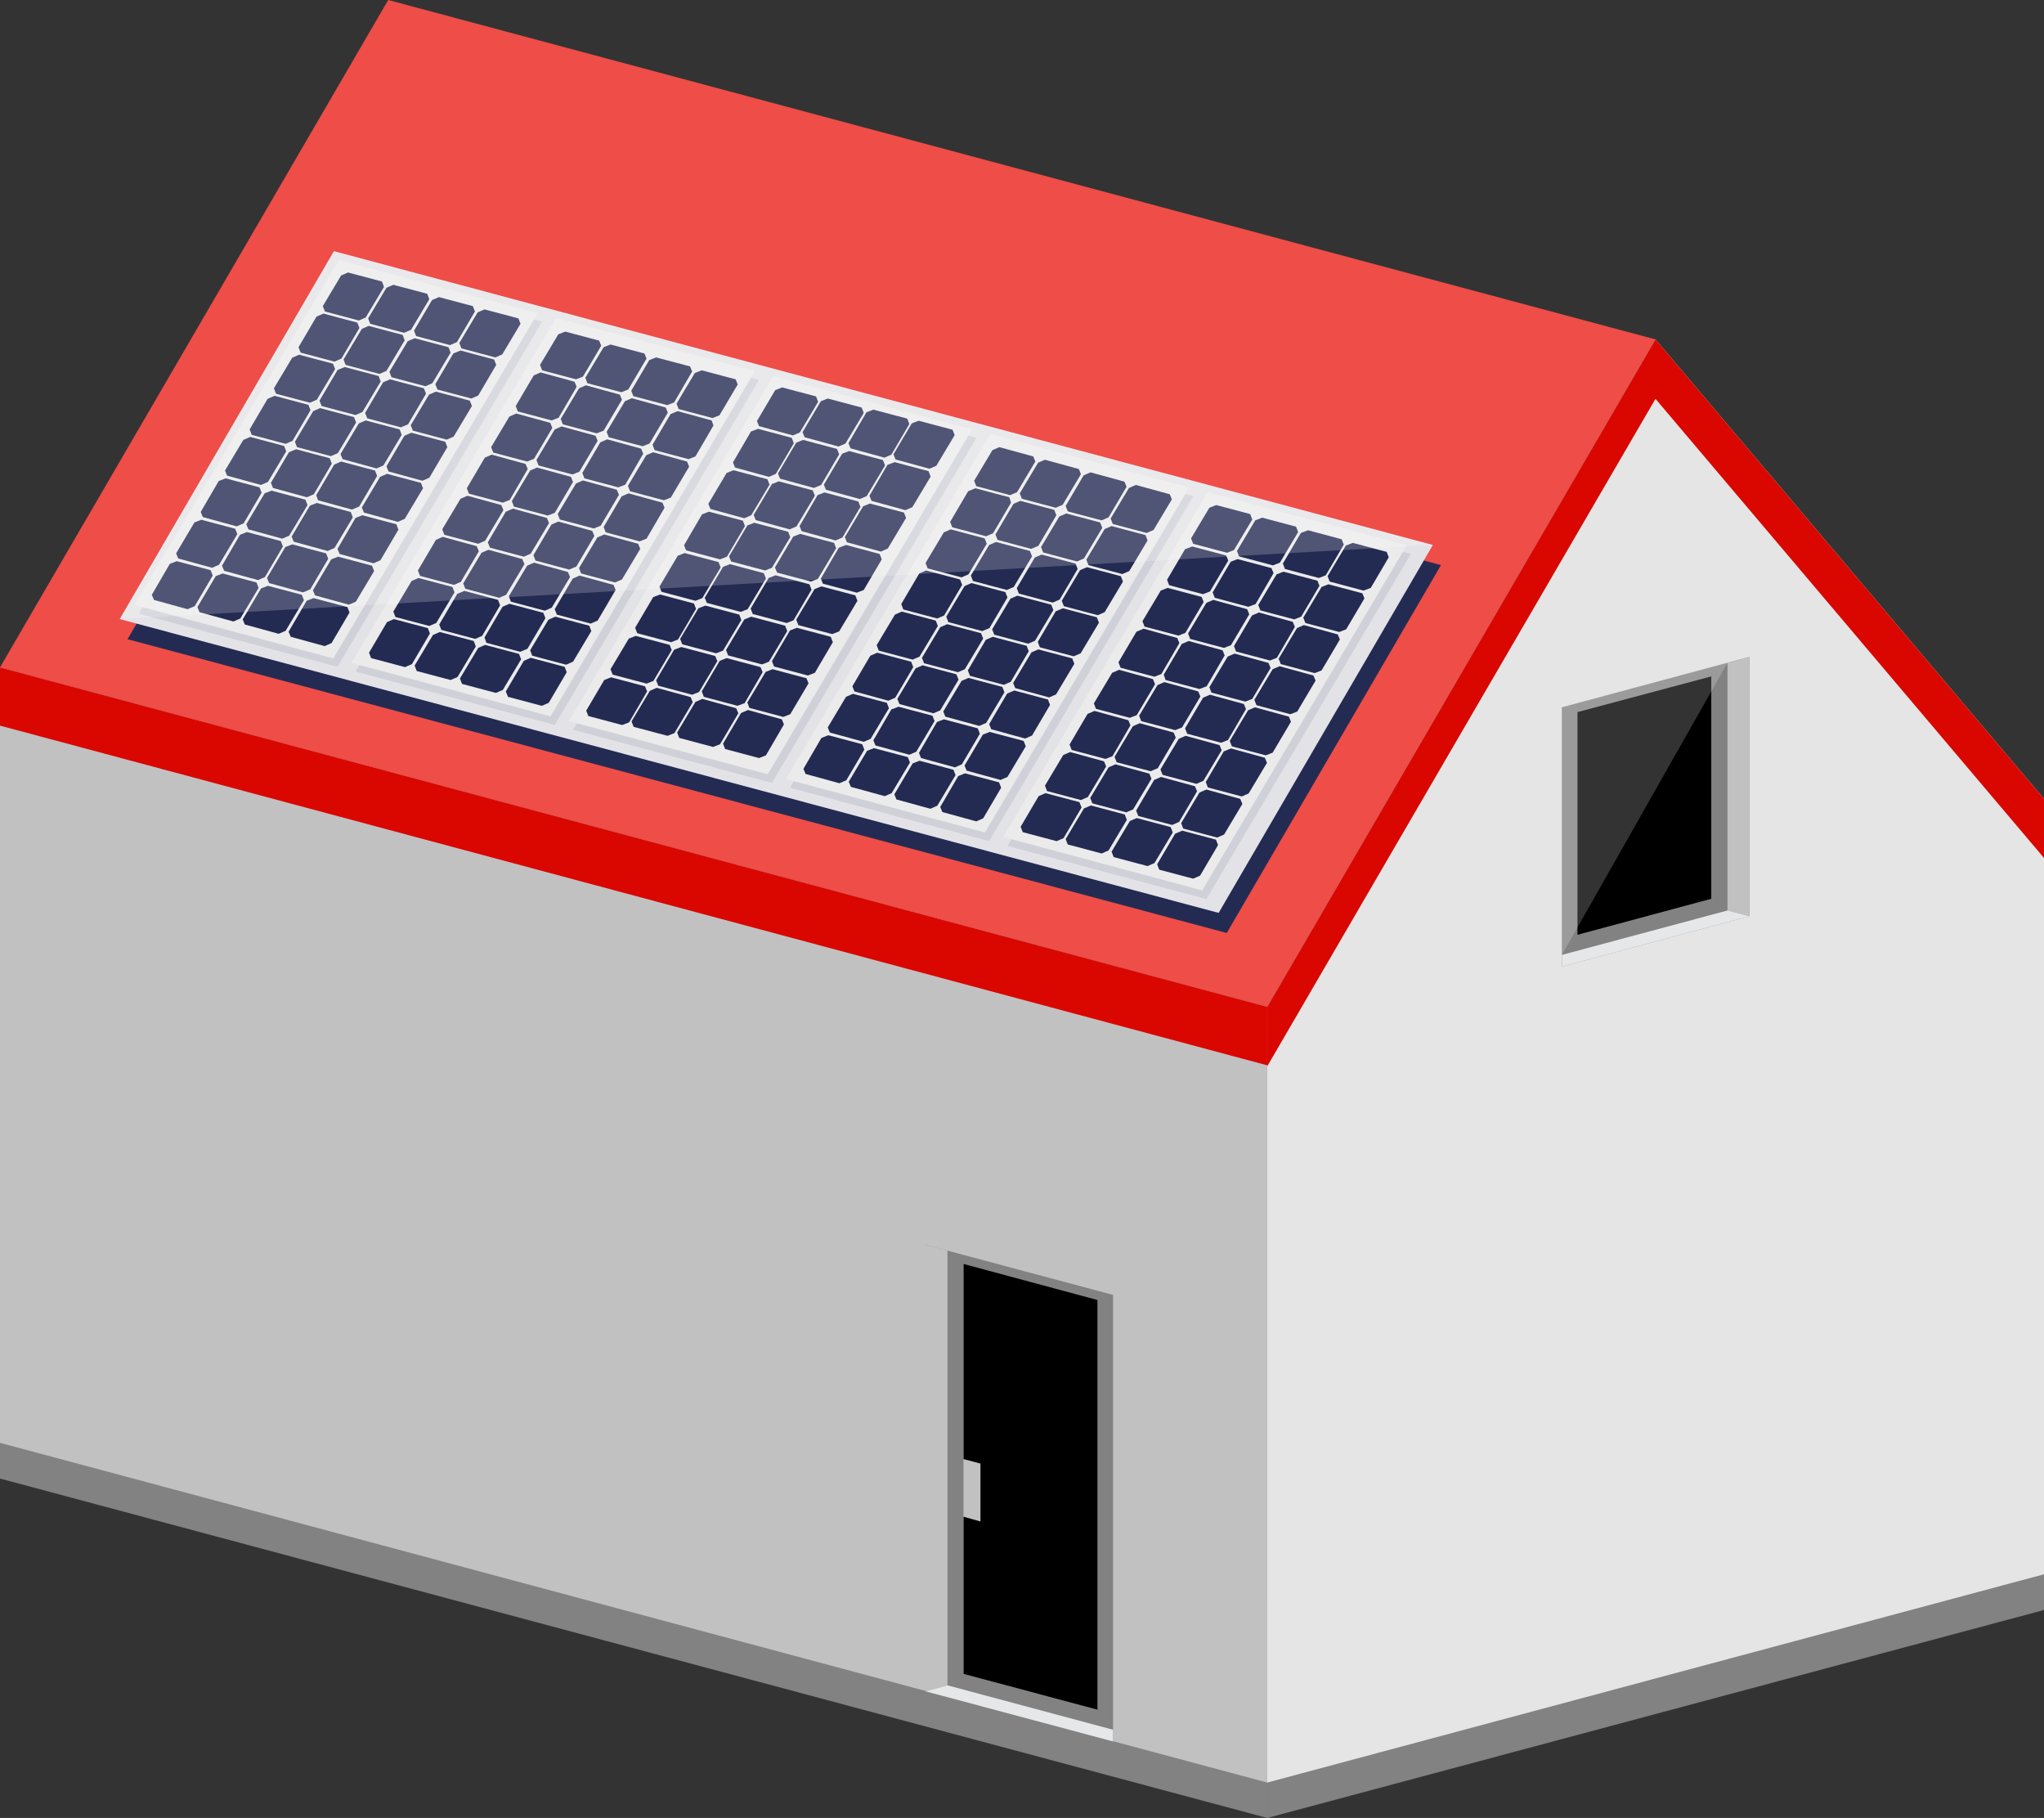
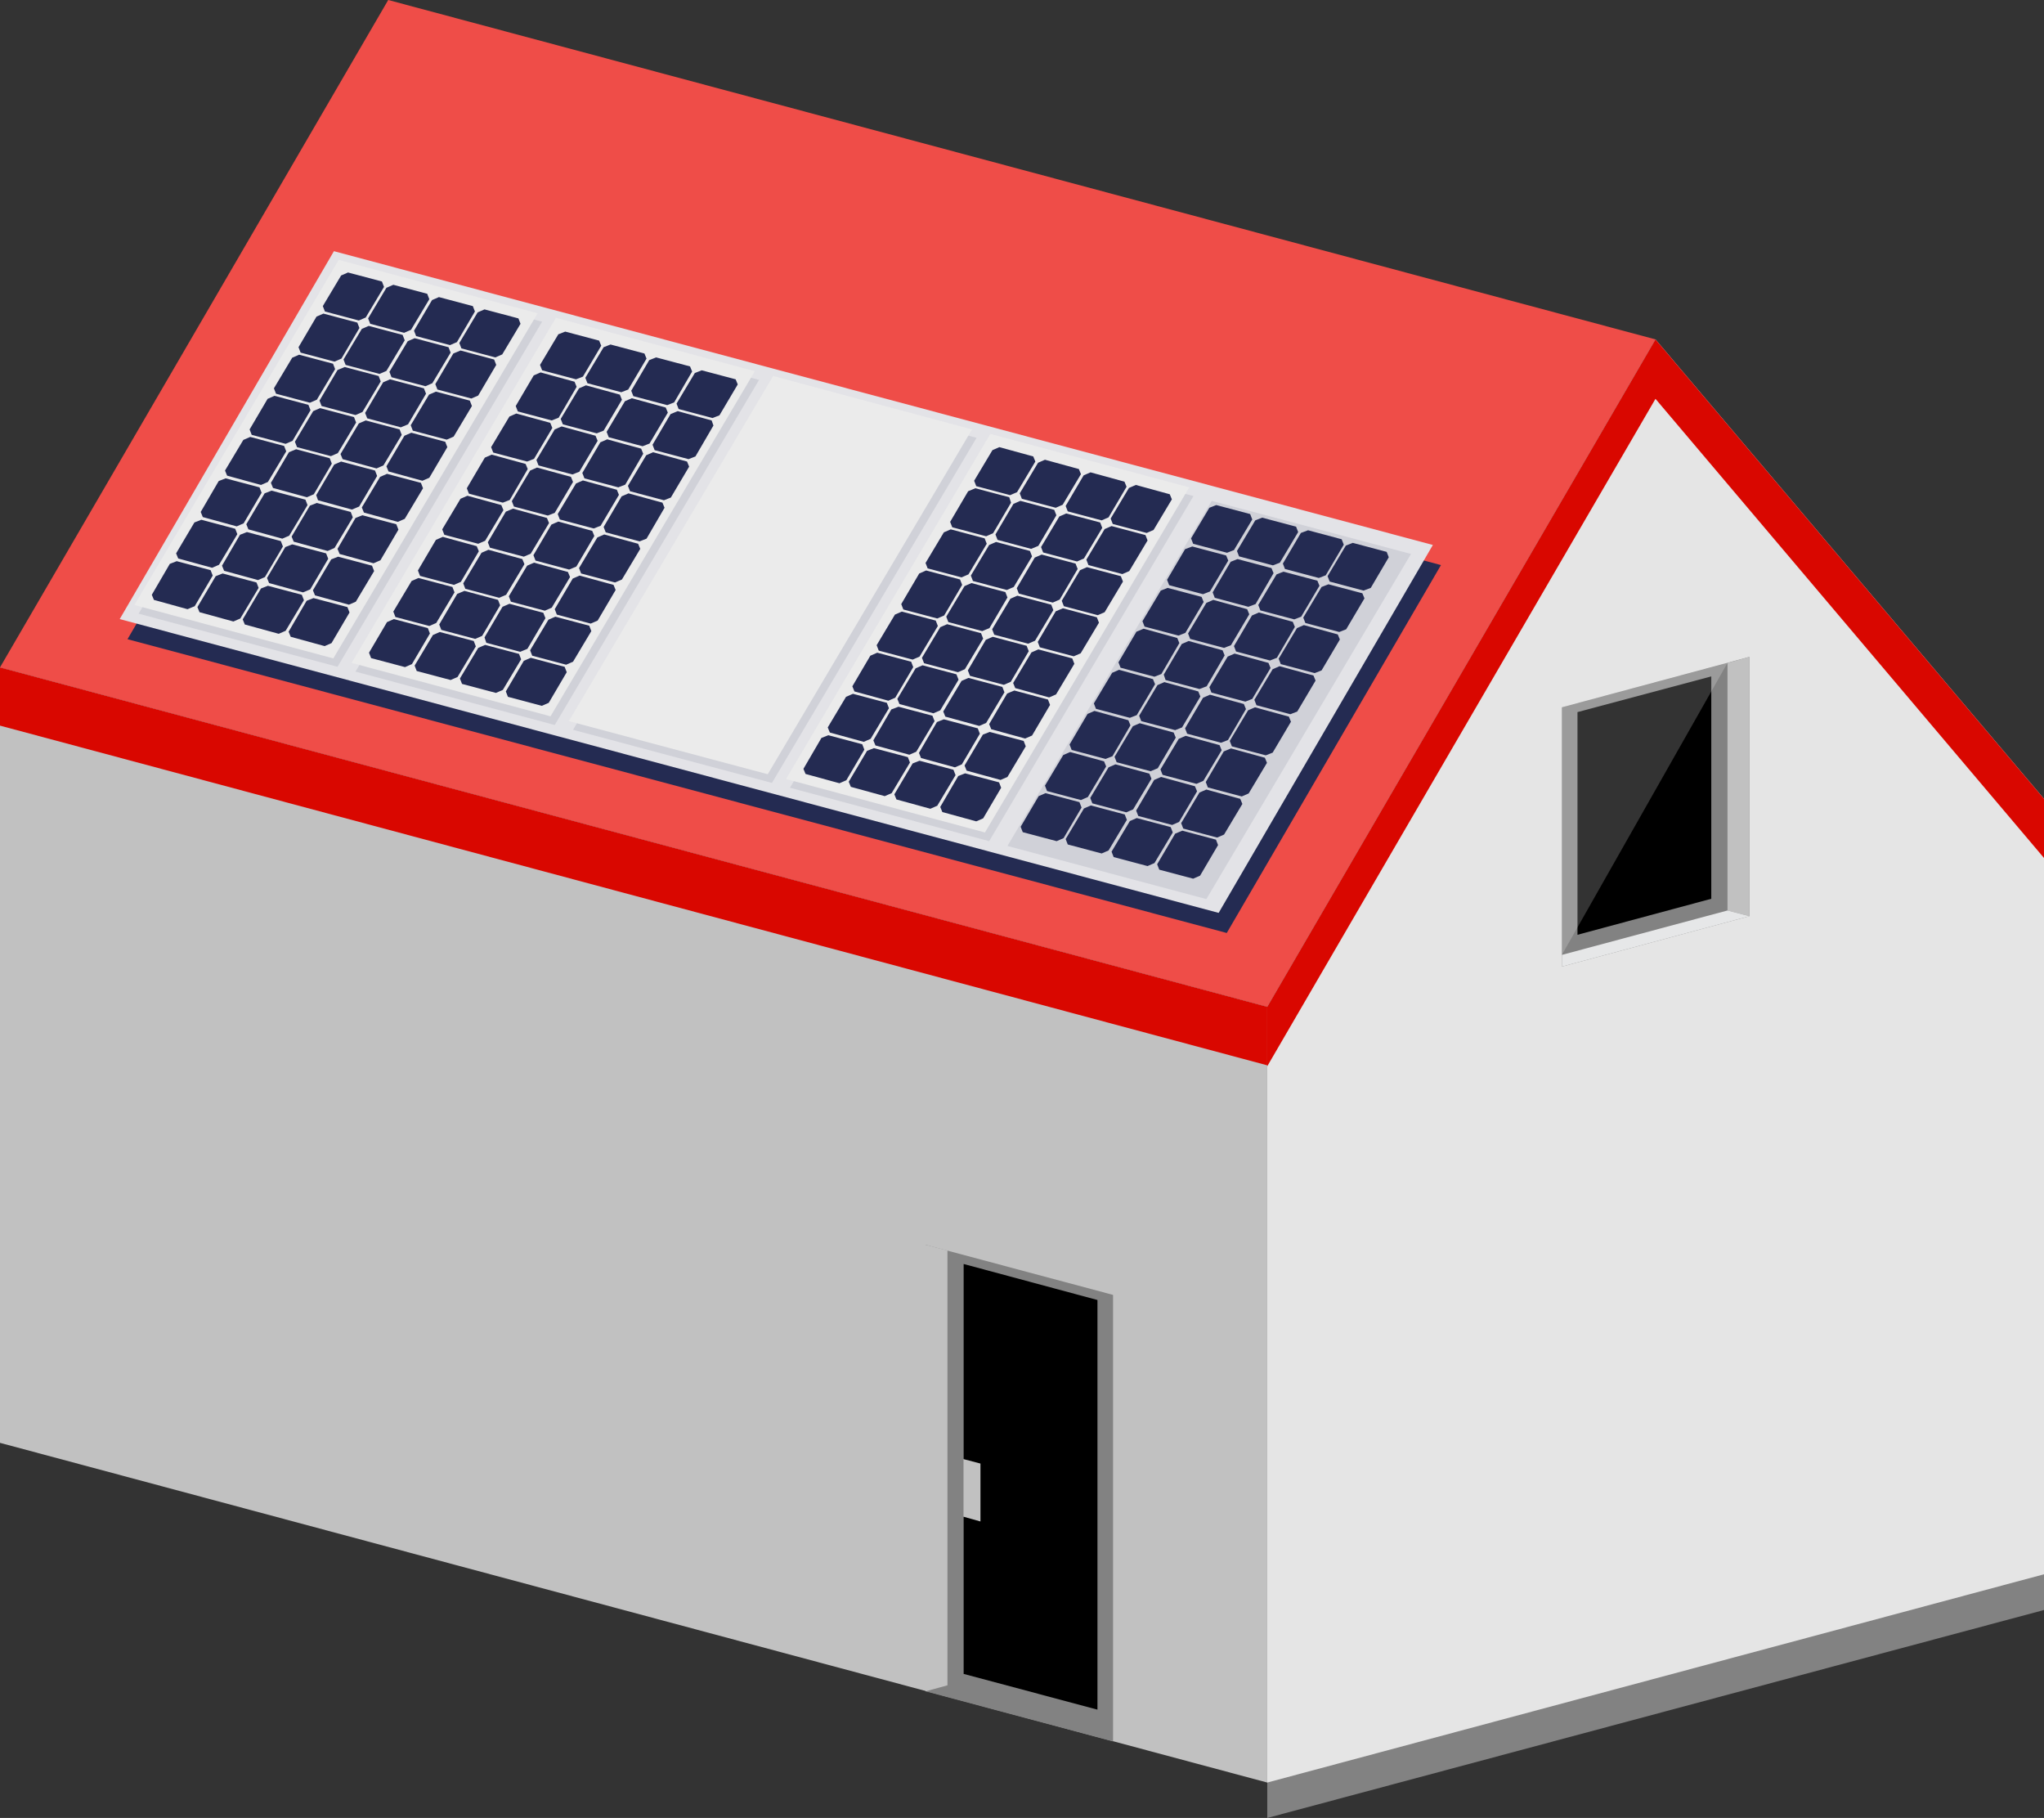
<svg xmlns="http://www.w3.org/2000/svg" id="Ebene_1" data-name="Ebene 1" viewBox="0 0 681.3 605.8">
  <rect x="0" y="0" width="681.3" height="605.8" fill="#333333" stroke="none" />
  <defs>
    <style>
      .cls-1 {
        fill: #c1c1c1;
      }

      .cls-1, .cls-2, .cls-3, .cls-4, .cls-5, .cls-6, .cls-7, .cls-8, .cls-9, .cls-10, .cls-11, .cls-12 {
        stroke-width: 0px;
      }

      .cls-2 {
        fill: #e3e3e7;
      }

      .cls-3 {
        fill: #e6e7e8;
      }

      .cls-4 {
        fill: #e5e5e5;
      }

      .cls-6 {
        fill-rule: evenodd;
        opacity: .1;
      }

      .cls-6, .cls-7 {
        isolation: isolate;
      }

      .cls-6, .cls-8 {
        fill: #242b52;
      }

      .cls-7 {
        fill: #fff;
        opacity: .2;
      }

      .cls-9 {
        fill: #ebebeb;
      }

      .cls-10 {
        fill: #ef4d48;
      }

      .cls-11 {
        fill: #d90700;
      }

      .cls-12 {
        fill: #828282;
      }
    </style>
  </defs>
-   <path class="cls-12" d="M0,421.6l422.4,113.2v71L0,492.7v-71.1Z" />
  <path class="cls-12" d="M681.3,465.4v71.1l-258.9,69.3v-71l258.9-69.4Z" />
  <path class="cls-1" d="M0,222.4l422.4,113.1v258.5L0,480.8V222.4Z" />
  <path class="cls-11" d="M0,222.4l422.4,113.1v19.5L0,241.8v-19.4h0Z" />
  <path class="cls-10" d="M0,222.4l422.4,113.1,129.4-222.4L129.4,0,0,222.4Z" />
  <path class="cls-4" d="M681.3,266.2v258.4l-258.9,69.4v-258.5l129.4-222.4,129.5,153.1Z" />
  <path class="cls-11" d="M551.8,113.1l-129.4,222.4v19.8l129.4-222.4,129.5,153v-19.7l-129.5-153.1h0Z" />
  <path class="cls-12" d="M520.6,322.1l62.5-16.8v-86.4l-62.5,16.8v86.4h0Z" />
  <path class="cls-1" d="M583.1,218.9v86.4l-7.3-1.9v-82.5l7.3-2Z" />
  <path class="cls-3" d="M520.6,322.1l62.5-16.8-7.3-1.9-55.2,14.8v3.9Z" />
  <path class="cls-5" d="M525.8,311.5l44.6-12v-74.1l-44.6,11.9v74.2Z" />
  <path class="cls-7" d="M520.6,235.7v82.5l55.2-97.3-55.2,14.8h0Z" />
  <path class="cls-8" d="M480.3,188.3L114,90.4l-71.5,122.6,366.4,97.9,71.4-122.6h0Z" />
  <path class="cls-2" d="M477.6,181.6L111.3,83.7l-71.4,122.6,366.3,97.9,71.4-122.6h0Z" />
  <path class="cls-6" d="M112.5,222.2l-66.3-17.7,68.1-115,66.4,17.7-68.2,115ZM184.9,241.6l-66.4-17.8,68.2-115,66.3,17.8-68.1,115ZM257.3,260.9l-66.3-17.7,68.1-115,66.4,17.7-68.2,115ZM329.7,280.3l-66.4-17.8,68.2-115,66.3,17.8-68.1,115h0ZM402.1,299.6l-66.3-17.7,68.1-115,66.4,17.7-68.2,115h0Z" />
  <path class="cls-9" d="M112.9,86.6l-68.1,115,66.3,17.8,68.1-115s-66.3-17.8-66.3-17.8Z" />
  <path class="cls-8" d="M56.6,187.9l-6,10.3.7,1.7,11.2,3.1,2.4-1,6-10.2-.7-1.8-11.3-3s-2.3.9-2.3.9ZM64.8,174.1l-6.1,10.3.7,1.7,11.3,3.1,2.3-1,6.1-10.2-.7-1.8-11.3-3-2.3.9ZM72.9,160.3l-6,10.3.7,1.7,11.3,3.1,2.3-1,6-10.2-.7-1.8-11.3-3-2.3.9ZM81.1,146.6l-6.1,10.2.7,1.7,11.3,3.1,2.3-1,6.1-10.2-.7-1.8-11.3-3-2.3,1ZM89.2,132.9l-6,10.2.7,1.8,11.3,3,2.3-1,6-10.2-.7-1.8-11.3-3-2.3,1ZM97.4,119.2l-6.1,10.2.7,1.8,11.3,3,2.3-1,6.1-10.2-.7-1.8-11.3-3-2.3,1ZM105.5,105.5l-6,10.2.7,1.8,11.3,3,2.3-1,6-10.2-.7-1.8-11.3-3-2.3,1ZM113.7,91.8l-6.1,10.2.7,1.8,11.3,3,2.3-1,6.1-10.2-.7-1.8-11.3-3-2.3,1ZM71.9,192l-6.1,10.3.7,1.7,11.3,3.1,2.3-1,6.1-10.2-.7-1.8-11.3-3-2.3.9ZM80,178.2l-6,10.3.7,1.7,11.3,3.1,2.3-1,6-10.2-.7-1.8-11.3-3-2.3.9ZM88.2,164.4l-6.1,10.3.7,1.7,11.3,3.1,2.3-1,6.1-10.2-.7-1.8-11.3-3-2.3.9ZM96.3,150.7l-6,10.2.7,1.7,11.3,3.1,2.3-1,6-10.2-.7-1.8-11.2-3s-2.4,1-2.4,1ZM104.4,137l-6.1,10.2.7,1.8,11.3,3,2.3-1,6.1-10.2-.7-1.8-11.3-3-2.3,1ZM112.5,123.3l-6,10.2.7,1.8,11.3,3,2.3-1,6.1-10.2-.7-1.8-11.3-3-2.4,1ZM120.6,109.6l-6.1,10.2.7,1.8,11.3,3,2.3-1,6.1-10.2-.7-1.8-11.3-3s-2.3,1-2.3,1ZM128.8,95.9l-6.1,10.2.7,1.8,11.3,3,2.3-1,6.1-10.2-.7-1.8-11.3-3-2.3,1ZM87,196.1l-6.1,10.3.7,1.7,11.3,3.1,2.3-1,6.1-10.2-.7-1.8-11.3-3-2.3.9ZM95.1,182.3l-6.1,10.3.7,1.7,11.3,3.1,2.4-1,6-10.2-.7-1.8-11.3-3-2.3.9ZM103.3,168.5l-6.1,10.3.7,1.7,11.3,3.1,2.3-1,6.1-10.2-.7-1.8-11.3-3-2.3.9ZM111.4,154.8l-6,10.2.6,1.7,11.3,3.1,2.4-1,6-10.2-.7-1.8-11.3-3-2.3,1ZM119.6,141.1l-6.1,10.2.7,1.7,11.3,3.1,2.3-1,6.1-10.2-.7-1.8-11.3-3s-2.3,1-2.3,1ZM127.7,127.4l-6,10.2.7,1.8,11.2,3,2.4-1,6-10.2-.7-1.8-11.3-3-2.3,1h0ZM135.9,113.7l-6.1,10.2.7,1.8,11.3,3,2.3-1,6.1-10.2-.7-1.8-11.3-3-2.3,1ZM144,100l-6,10.2.7,1.8,11.3,3,2.3-1,6-10.2-.7-1.8-11.3-3-2.3,1ZM102.2,200.2l-6,10.3.7,1.7,11.3,3.1,2.3-1,6-10.2-.7-1.8-11.3-3-2.3.9ZM110.4,186.4l-6.1,10.3.7,1.7,11.3,3.1,2.3-1,6.1-10.2-.7-1.8-11.3-3-2.3.9ZM118.5,172.6l-6,10.3.7,1.7,11.3,3.1,2.3-1,6-10.2-.7-1.8-11.3-3-2.3.9ZM126.7,158.9l-6.1,10.2.7,1.7,11.3,3.1,2.3-1,6.1-10.2-.7-1.8-11.3-3-2.3,1ZM134.8,145.2l-6,10.2.7,1.7,11.3,3.1,2.3-1,6-10.2-.7-1.8-11.3-3-2.3,1ZM143,131.5l-6.1,10.2.7,1.8,11.3,3,2.3-1,6.1-10.2-.7-1.8-11.3-3-2.3,1ZM151.1,117.8l-6,10.2.7,1.8,11.3,3,2.3-1,6-10.2-.7-1.8-11.2-3-2.4,1h0ZM159.2,104.1l-6.1,10.2.7,1.8,11.3,3,2.3-1,6.1-10.2-.7-1.8-11.3-3-2.3,1Z" />
  <path class="cls-9" d="M185.3,105.9l-68.1,115,66.3,17.8,68.1-115s-66.3-17.8-66.3-17.8Z" />
  <path class="cls-8" d="M129,207.3l-6,10.2.7,1.8,11.3,3,2.3-1,6-10.2-.7-1.8-11.3-3-2.3,1ZM137.2,193.6l-6.1,10.2.7,1.8,11.3,3,2.3-1,6.1-10.2-.7-1.8-11.3-3-2.3,1ZM145.3,179.9l-6,10.2.7,1.8,11.3,3,2.3-1,6-10.2-.7-1.7-11.3-3.1-2.3,1ZM153.5,166.2l-6.1,10.2.7,1.8,11.3,3,2.3-1,6.1-10.2-.7-1.7-11.3-3.1-2.3,1ZM161.6,152.5l-6,10.2.7,1.8,11.3,3,2.3-.9,6-10.3-.7-1.7-11.3-3.1-2.3,1ZM169.8,138.8l-6.1,10.2.7,1.8,11.3,3,2.3-.9,6.1-10.3-.7-1.7-11.3-3.1-2.3,1ZM177.9,125.1l-6,10.2.7,1.8,11.3,3,2.3-.9,6-10.3-.7-1.7-11.3-3.1-2.3,1h0ZM186.1,111.4l-6.1,10.2.7,1.8,11.3,3,2.3-.9,6.1-10.3-.7-1.7-11.3-3-2.3.9ZM144.3,211.6l-6.1,10.2.7,1.8,11.3,3,2.3-1,6.1-10.2-.7-1.8-11.3-3-2.3,1ZM152.4,197.9l-6,10.2.7,1.8,11.3,3,2.3-1,6-10.2-.7-1.8-11.2-3-2.4,1h0ZM160.5,184.2l-6.1,10.2.7,1.8,11.3,3,2.3-1,6.1-10.2-.7-1.7-11.3-3.1-2.3,1ZM168.6,170.5l-6,10.2.7,1.8,11.3,3,2.3-1,6.1-10.2-.7-1.7-11.3-3.1-2.4,1h0ZM176.7,156.8l-6.1,10.2.7,1.8,11.3,3,2.3-.9,6.1-10.3-.7-1.7-11.3-3.1-2.3,1ZM184.9,143.1l-6.1,10.2.7,1.8,11.3,3,2.3-.9,6.1-10.3-.7-1.7-11.3-3.1-2.3,1ZM193,129.4l-6.1,10.2.7,1.8,11.3,3,2.3-.9,6.1-10.3-.7-1.7-11.3-3.1-2.3,1ZM201.2,115.7l-6.1,10.2.7,1.8,11.3,3,2.3-.9,6.1-10.3-.7-1.7-11.3-3s-2.3.9-2.3.9ZM159.4,215.9l-6.1,10.2.7,1.8,11.3,3,2.3-1,6.1-10.2-.7-1.8-11.3-3-2.3,1ZM167.5,202.2l-6,10.2.6,1.8,11.3,3,2.4-1,6-10.2-.7-1.8-11.3-3-2.3,1ZM175.7,188.5l-6.1,10.2.7,1.8,11.3,3,2.3-1,6.1-10.2-.7-1.7-11.3-3.1-2.3,1ZM183.8,174.8l-6,10.2.7,1.8,11.2,3,2.4-1,6-10.2-.7-1.7-11.3-3.1-2.3,1h0ZM192,161.1l-6.1,10.2.7,1.8,11.3,3,2.3-.9,6.1-10.3-.7-1.7-11.3-3.1-2.3,1ZM200.1,147.4l-6,10.2.7,1.8,11.3,3,2.3-.9,6-10.3-.7-1.7-11.3-3.1-2.3,1ZM208.3,133.7l-6.1,10.2.7,1.8,11.3,3,2.3-.9,6.1-10.3-.7-1.7-11.3-3.1-2.3,1ZM216.4,120l-6,10.2.7,1.8,11.3,3,2.3-.9,6-10.3-.7-1.7-11.3-3s-2.3.9-2.3.9ZM174.6,220.2l-6,10.2.7,1.8,11.3,3,2.3-1,6-10.2-.7-1.8-11.3-3-2.3,1ZM182.8,206.5l-6.1,10.2.7,1.8,11.3,3,2.3-1,6.1-10.2-.7-1.8-11.3-3-2.3,1ZM190.9,192.8l-6,10.2.7,1.8,11.3,3,2.3-1,6-10.2-.7-1.7-11.3-3.1-2.3,1ZM199.1,179.1l-6.1,10.2.7,1.8,11.3,3,2.3-1,6.1-10.2-.7-1.7-11.3-3.1-2.3,1ZM207.2,165.4l-6,10.2.7,1.8,11.3,3,2.3-.9,6-10.3-.7-1.7-11.3-3.1-2.3,1ZM215.4,151.7l-6.1,10.2.7,1.8,11.3,3,2.3-.9,6.1-10.3-.7-1.7-11.3-3.1-2.3,1ZM223.5,138l-6,10.2.7,1.8,11.3,3,2.3-.9,6-10.3-.6-1.7-11.3-3.1-2.4,1ZM231.6,124.3l-6.1,10.2.7,1.8,11.3,3,2.3-.9,6.1-10.3-.7-1.7-11.3-3s-2.3.9-2.3.9Z" />
  <path class="cls-9" d="M257.7,125.3l-68.1,115,66.3,17.7,68.1-114.9-66.3-17.8Z" />
-   <path class="cls-8" d="M201.4,226.6l-6,10.2.7,1.8,11.3,3,2.3-.9,6-10.3-.7-1.7-11.3-3-2.3.9ZM209.6,212.8l-6.1,10.2.7,1.8,11.3,3,2.3-.9,6.1-10.3-.7-1.7-11.3-3-2.3.9ZM217.7,199l-6,10.2.7,1.8,11.3,3,2.3-.9,6-10.2-.7-1.8-11.3-3-2.3.9ZM225.9,185.2l-6.1,10.3.7,1.7,11.3,3,2.3-.9,6.1-10.2-.7-1.8-11.3-3-2.3.9ZM234,171.4l-6,10.3.7,1.7,11.3,3,2.3-.9,6-10.2-.7-1.8-11.3-3-2.3.9ZM242.2,157.6l-6.1,10.3.7,1.7,11.3,3.1,2.3-1,6.1-10.2-.7-1.8-11.3-3-2.3.9ZM250.3,143.8l-6,10.3.7,1.7,11.3,3.1,2.3-1,6-10.2-.7-1.8-11.2-3-2.4.9h0ZM258.4,130l-6.1,10.3.7,1.7,11.3,3.1,2.3-1,6.1-10.2-.7-1.8-11.3-3-2.3.9ZM216.6,230.2l-6.1,10.2.7,1.8,11.3,3,2.3-.9,6.1-10.3-.7-1.7-11.3-3.1-2.3,1ZM224.7,216.5l-6,10.2.7,1.8,11.3,3,2.3-.9,6.1-10.3-.7-1.7-11.3-3-2.4.9h0ZM232.8,202.7l-6.1,10.2.7,1.8,11.3,3,2.3-.9,6.1-10.2-.7-1.8-11.3-3-2.3.9ZM241,188.9l-6.1,10.3.7,1.7,11.3,3,2.3-.9,6.1-10.2-.7-1.8-11.3-3-2.3.9ZM249.1,175.1l-6.1,10.3.7,1.7,11.3,3,2.3-.9,6.1-10.2-.7-1.8-11.3-3-2.3.9h0ZM257.3,161.3l-6.1,10.3.7,1.7,11.3,3.1,2.3-1,6.1-10.2-.7-1.8-11.3-3-2.3.9ZM265.4,147.5l-6.1,10.3.7,1.7,11.3,3.1,2.4-1,6-10.2-.7-1.8-11.3-3-2.3.9ZM273.6,133.7l-6.1,10.3.7,1.7,11.3,3.1,2.3-1,6.1-10.2-.7-1.8-11.3-3-2.3.9ZM231.8,233.9l-6.1,10.2.7,1.8,11.3,3,2.3-.9,6.1-10.3-.7-1.7-11.3-3.1-2.3,1ZM239.9,220.2l-6,10.2.7,1.8,11.2,3,2.4-.9,6-10.3-.7-1.7-11.3-3-2.3.9h0ZM248.1,206.4l-6.1,10.2.7,1.8,11.3,3,2.3-.9,6.1-10.2-.7-1.8-11.3-3-2.3.9h0ZM256.2,192.6l-6,10.2.7,1.8,11.3,3,2.3-.9,6-10.2-.7-1.8-11.3-3-2.3.9ZM264.4,178.8l-6.1,10.3.7,1.7,11.3,3,2.3-.9,6.1-10.2-.7-1.8-11.3-3-2.3.9ZM272.5,165l-6,10.3.7,1.7,11.3,3.1,2.3-1,6-10.2-.7-1.8-11.3-3-2.3.9ZM280.7,151.2l-6.1,10.3.7,1.7,11.3,3.1,2.3-1,6.1-10.2-.7-1.8-11.3-3-2.3.9ZM288.8,137.4l-6,10.3.7,1.7,11.3,3.1,2.3-1,6-10.2-.7-1.8-11.3-3-2.3.9ZM247,237.6l-6,10.2.7,1.8,11.3,3,2.3-.9,6-10.3-.7-1.7-11.3-3.1-2.3,1h0ZM255.2,223.9l-6.1,10.2.7,1.8,11.3,3,2.3-.9,6.1-10.3-.7-1.7-11.3-3-2.3.9h0ZM263.3,210.1l-6,10.2.7,1.8,11.3,3,2.3-.9,6-10.2-.7-1.8-11.3-3-2.3.9ZM271.5,196.3l-6.1,10.2.7,1.8,11.3,3,2.3-.9,6.1-10.2-.7-1.8-11.3-3-2.3.9ZM279.6,182.5l-6,10.3.7,1.7,11.3,3,2.3-.9,6-10.2-.7-1.8-11.2-3-2.4.9h0ZM287.7,168.7l-6.1,10.3.7,1.7,11.3,3.1,2.3-1,6.1-10.2-.7-1.8-11.3-3-2.3.9ZM295.8,154.9l-6,10.3.7,1.7,11.3,3.1,2.3-1,6.1-10.2-.7-1.8-11.3-3-2.4.9ZM303.9,141.1l-6.1,10.3.7,1.7,11.3,3.1,2.3-1,6.1-10.2-.7-1.8-11.3-3-2.3.9Z" />
  <path class="cls-9" d="M330.1,144.6l-68.1,115,66.3,17.8,68.1-115-66.3-17.8h0Z" />
  <path class="cls-8" d="M273.8,245.9l-6,10.3.7,1.7,11.3,3.1,2.3-1,6-10.2-.7-1.8-11.3-3-2.3.9ZM282,232.2l-6.1,10.2.7,1.7,11.3,3.1,2.3-1,6.1-10.2-.7-1.8-11.3-3-2.3,1ZM290.1,218.5l-6,10.2.7,1.7,11.3,3.1,2.3-1,6-10.2-.7-1.8-11.3-3-2.3,1ZM298.3,204.8l-6.1,10.2.7,1.8,11.3,3,2.3-1,6.1-10.2-.7-1.8-11.3-3-2.3,1ZM306.4,191.1l-6,10.2.7,1.8,11.3,3,2.3-1,6-10.2-.7-1.8-11.3-3-2.3,1ZM314.6,177.4l-6.1,10.2.7,1.8,11.3,3,2.3-1,6.1-10.2-.7-1.8-11.3-3-2.3,1ZM322.7,163.7l-6,10.2.7,1.8,11.3,3,2.3-1,6-10.2-.6-1.8-11.3-3-2.4,1ZM330.8,150l-6.1,10.2.7,1.8,11.3,3,2.3-1,6.1-10.2-.7-1.7-11.3-3.1-2.3,1ZM289,250.2l-6.1,10.3.7,1.7,11.3,3.1,2.3-1,6.1-10.2-.7-1.8-11.3-3-2.3.9h0ZM297.1,236.4l-6,10.3.7,1.7,11.3,3.1,2.3-1,6.1-10.2-.7-1.8-11.3-3-2.4.9ZM305.2,222.7l-6.1,10.2.7,1.7,11.3,3.1,2.3-1,6.1-10.2-.7-1.8-11.3-3-2.3,1ZM313.4,209l-6.1,10.2.7,1.8,11.3,3,2.3-1,6.1-10.2-.7-1.8-11.3-3-2.3,1ZM321.5,195.3l-6.1,10.2.7,1.8,11.3,3,2.4-1,6-10.2-.7-1.8-11.3-3-2.3,1ZM329.7,181.6l-6.1,10.2.7,1.8,11.3,3,2.3-1,6.1-10.2-.7-1.8-11.3-3-2.3,1ZM337.8,167.9l-6,10.2.7,1.8,11.2,3,2.4-1,6-10.2-.7-1.8-11.3-3-2.3,1h0ZM346,154.2l-6.1,10.2.7,1.8,11.3,3,2.3-1,6.1-10.2-.7-1.7-11.3-3.1-2.3,1ZM304.2,254.4l-6.1,10.3.7,1.7,11.3,3.1,2.3-1,6.1-10.2-.7-1.8-11.3-3-2.3.9ZM312.3,240.6l-6,10.3.7,1.7,11.3,3.1,2.3-1,6-10.2-.7-1.8-11.3-3-2.3.9ZM320.5,226.9l-6.1,10.2.7,1.7,11.3,3.1,2.3-1,6.1-10.2-.7-1.8-11.3-3-2.3,1ZM328.6,213.2l-6,10.2.7,1.8,11.3,3,2.3-1,6-10.2-.7-1.8-11.3-3-2.3,1ZM336.8,199.5l-6.1,10.2.7,1.8,11.3,3,2.3-1,6.1-10.2-.7-1.8-11.3-3-2.3,1ZM344.9,185.8l-6,10.2.7,1.8,11.3,3,2.3-1,6-10.2-.7-1.8-11.3-3-2.3,1ZM353.1,172.1l-6.1,10.2.7,1.8,11.3,3,2.3-1,6.1-10.2-.7-1.8-11.3-3-2.3,1ZM361.2,158.4l-6,10.2.7,1.8,11.3,3,2.3-1,6-10.2-.7-1.7-11.3-3.1-2.3,1ZM319.4,258.6l-6,10.3.7,1.7,11.3,3.1,2.3-1,6-10.2-.7-1.8-11.3-3-2.3.9ZM327.6,244.8l-6.1,10.3.7,1.7,11.3,3.1,2.3-1,6.1-10.2-.7-1.8-11.3-3-2.3.9h0ZM335.7,231.1l-6,10.2.7,1.7,11.3,3.1,2.3-1,6-10.2-.7-1.8-11.2-3-2.4,1h0ZM343.8,217.4l-6.1,10.2.7,1.7,11.3,3.1,2.3-1,6.1-10.2-.7-1.8-11.3-3-2.3,1ZM351.9,203.7l-6,10.2.7,1.8,11.3,3,2.3-1,6.1-10.2-.7-1.8-11.3-3-2.4,1ZM360,190l-6.1,10.2.7,1.8,11.3,3,2.3-1,6.1-10.2-.7-1.8-11.3-3-2.3,1ZM368.2,176.3l-6.1,10.2.7,1.8,11.3,3,2.3-1,6.1-10.2-.7-1.8-11.3-3-2.3,1ZM376.3,162.6l-6.1,10.2.7,1.8,11.3,3,2.3-1,6.1-10.2-.7-1.7-11.3-3.1-2.3,1Z" />
-   <path class="cls-9" d="M402.5,164l-68.1,114.9,66.3,17.8,68.2-115-66.4-17.7h0Z" />
  <path class="cls-8" d="M346.2,265.3l-6,10.2.7,1.8,11.3,3,2.3-1,6-10.2-.7-1.8-11.3-3-2.3,1ZM354.4,251.6l-6.1,10.2.7,1.8,11.3,3,2.3-1,6.1-10.2-.7-1.7-11.3-3.1-2.3,1ZM362.5,237.9l-6,10.2.7,1.8,11.3,3,2.3-.9,6-10.3-.7-1.7-11.3-3.1-2.3,1ZM370.7,224.2l-6.1,10.2.7,1.8,11.3,3,2.3-.9,6.1-10.3-.7-1.7-11.3-3.1-2.3,1ZM378.8,210.5l-6,10.2.7,1.8,11.3,3,2.3-.9,6-10.3-.7-1.7-11.2-3.1-2.4,1h0ZM386.9,196.8l-6.1,10.2.7,1.8,11.3,3,2.3-.9,6.1-10.3-.7-1.7-11.3-3-2.3.9ZM395,183l-6,10.2.7,1.8,11.3,3,2.3-.9,6.1-10.3-.7-1.7-11.3-3-2.4.9ZM403.1,169.2l-6.1,10.2.7,1.8,11.3,3,2.3-.9,6.1-10.2-.7-1.8-11.3-3-2.3.9ZM361.3,269.4l-6.1,10.2.7,1.8,11.3,3,2.3-1,6.1-10.2-.7-1.8-11.3-3-2.3,1ZM369.5,255.7l-6.1,10.2.7,1.8,11.3,3,2.3-1,6.1-10.2-.7-1.7-11.3-3.1-2.3,1h0ZM377.6,242l-6.1,10.2.7,1.8,11.3,3,2.4-1,6-10.2-.7-1.7-11.3-3.1-2.3,1ZM385.8,228.3l-6.1,10.2.7,1.8,11.3,3,2.3-.9,6.1-10.3-.7-1.7-11.3-3.1-2.3,1ZM393.9,214.6l-6,10.2.6,1.8,11.3,3,2.4-.9,6-10.3-.7-1.7-11.3-3.1-2.3,1ZM402.1,200.9l-6.1,10.2.7,1.8,11.3,3,2.3-.9,6.1-10.3-.7-1.7-11.3-3.1-2.3,1ZM410.2,187.2l-6,10.2.7,1.8,11.2,3,2.4-.9,6-10.3-.7-1.7-11.3-3-2.3.9h0ZM418.4,173.4l-6.1,10.2.7,1.8,11.3,3,2.3-.9,6.1-10.2-.7-1.8-11.3-3-2.3.9ZM376.6,273.6l-6.1,10.2.7,1.8,11.3,3,2.3-1,6.1-10.2-.7-1.8-11.3-3-2.3,1ZM384.7,259.9l-6,10.2.7,1.8,11.3,3,2.3-1,6-10.2-.7-1.7-11.3-3.1-2.3,1h0ZM392.9,246.2l-6.1,10.2.7,1.8,11.3,3,2.3-1,6.1-10.2-.7-1.7-11.3-3.1-2.3,1h0ZM401,232.5l-6,10.2.7,1.8,11.3,3,2.3-.9,6-10.3-.7-1.7-11.3-3.1-2.3,1ZM409.2,218.8l-6.1,10.2.7,1.8,11.3,3,2.3-.9,6.1-10.3-.7-1.7-11.3-3.1-2.3,1ZM417.3,205.1l-6,10.2.7,1.8,11.3,3,2.3-.9,6-10.3-.7-1.7-11.3-3.1-2.3,1ZM425.5,191.4l-6.1,10.2.7,1.8,11.3,3,2.3-.9,6.1-10.3-.7-1.7-11.3-3-2.3.9ZM433.6,177.6l-6,10.2.7,1.8,11.3,3,2.3-.9,6-10.2-.7-1.8-11.2-3-2.4.9h0ZM391.7,277.8l-6,10.2.7,1.8,11.3,3,2.3-1,6-10.2-.7-1.8-11.2-3-2.4,1h0ZM399.8,264.1l-6.1,10.2.7,1.8,11.3,3,2.3-1,6.1-10.2-.7-1.7-11.3-3.1-2.3,1h0ZM407.9,250.4l-6,10.2.7,1.8,11.3,3,2.3-1,6.1-10.2-.7-1.7-11.3-3.1-2.4,1ZM416,236.7l-6.1,10.2.7,1.8,11.3,3,2.3-.9,6.1-10.3-.7-1.7-11.3-3.1-2.3,1ZM424.2,223l-6.1,10.2.7,1.8,11.3,3,2.3-.9,6.1-10.3-.7-1.7-11.3-3.1-2.3,1ZM432.3,209.3l-6.1,10.2.7,1.8,11.3,3,2.3-.9,6.1-10.3-.7-1.7-11.3-3.1-2.3,1ZM440.5,195.6l-6.1,10.2.7,1.8,11.3,3,2.3-.9,6.1-10.3-.7-1.7-11.3-3-2.3.9ZM448.6,181.8l-6.1,10.2.7,1.8,11.3,3,2.4-.9,6-10.2-.7-1.8-11.3-3-2.3.9Z" />
-   <path class="cls-7" d="M477.6,181.6l-437.7,24.7,71.4-122.6,366.3,97.9h0Z" />
  <path class="cls-1" d="M98.7,341.5l-8-2.1" />
  <path class="cls-1" d="M90.7,503.2l8-2.2" />
  <path class="cls-12" d="M371,580.3l-62.5-16.7v-148.8l62.5,16.7v148.8Z" />
  <path class="cls-1" d="M308.5,414.8v148.8l7.3-2v-144.9l-7.3-1.9Z" />
-   <path class="cls-3" d="M371,580.3l-62.5-16.7,7.3-2,55.2,14.8v3.9Z" />
  <path class="cls-5" d="M365.8,569.7l-44.6-11.9v-136.6l44.6,12v136.5h0Z" />
  <path class="cls-1" d="M326.8,507l-5.7-1.6v-19.2l5.7,1.5v19.3h0Z" />
</svg>